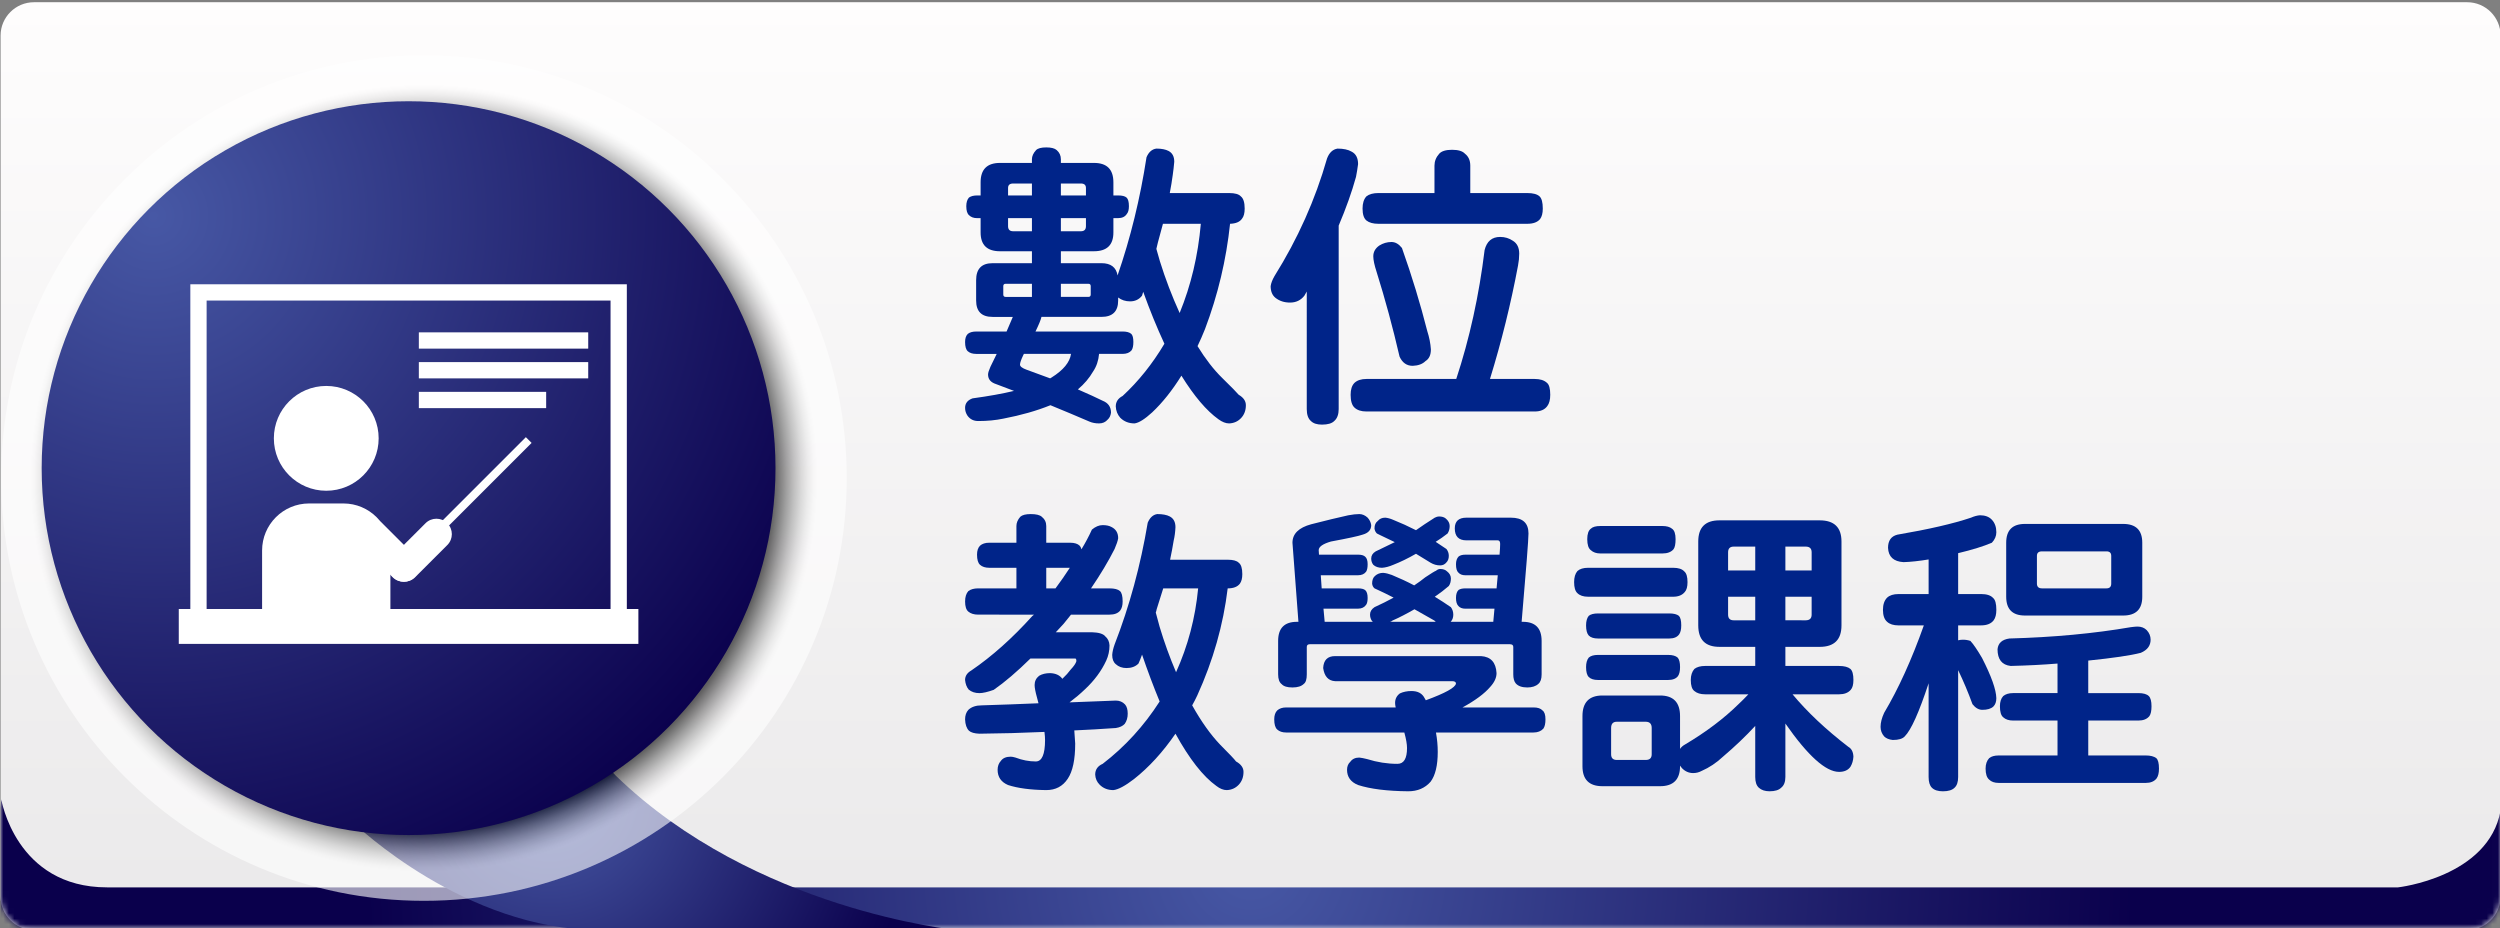
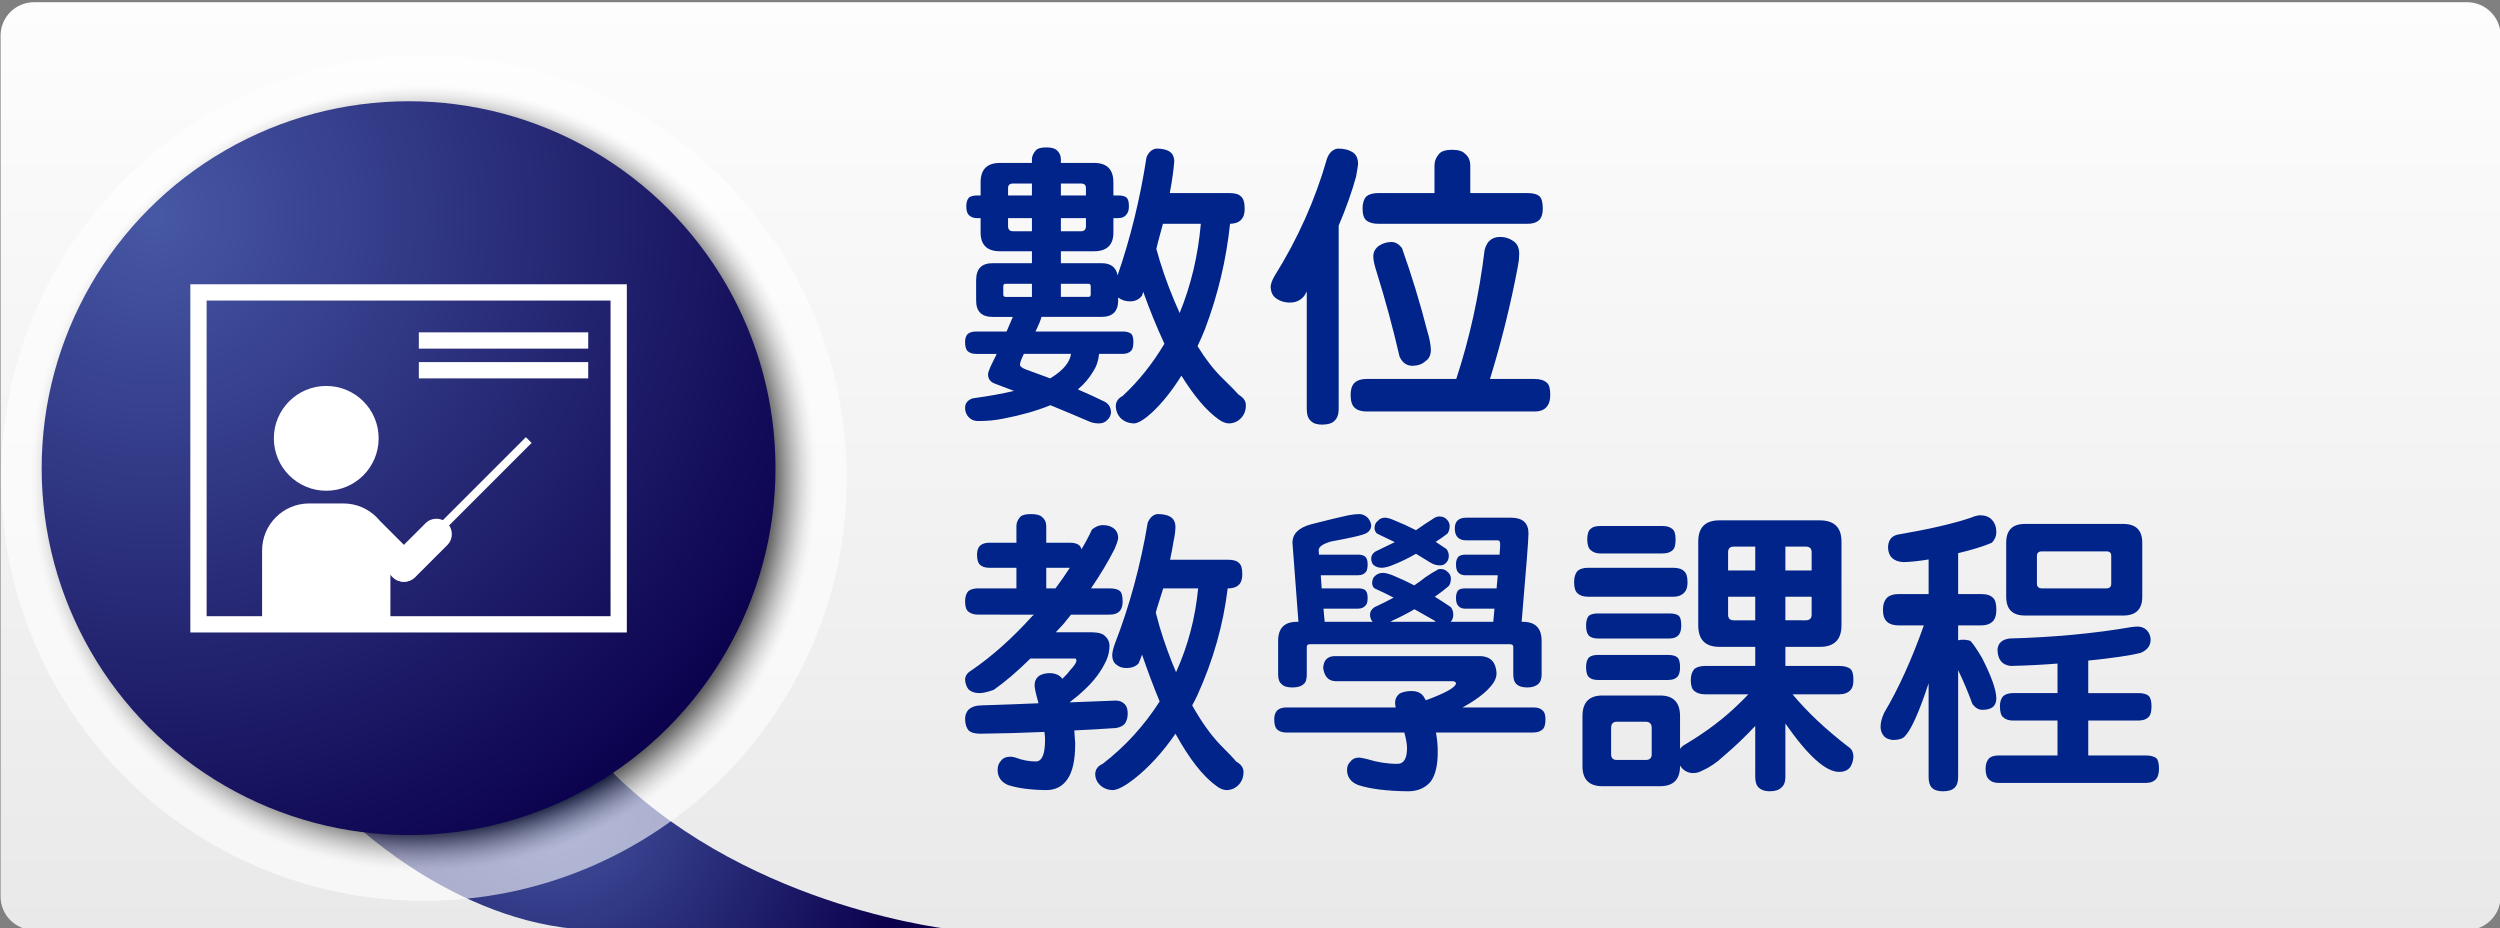
<svg xmlns="http://www.w3.org/2000/svg" version="1.1" id="圖層_1" x="0px" y="0px" width="450px" height="167.1px" viewBox="0 0 450 167.1" enable-background="new 0 0 450 167.1" xml:space="preserve">
  <rect x="0" y="0" width="450" height="167.1" fill="#808080" stroke="none" />
  <g>
    <g>
      <linearGradient id="SVGID_1_" gradientUnits="userSpaceOnUse" x1="225.105" y1="0.401" x2="225.105" y2="167.402">
        <stop offset="0" style="stop-color:#FEFDFD" />
        <stop offset="1" style="stop-color:#EAE9EA" />
      </linearGradient>
      <path fill="url(#SVGID_1_)" d="M450.105,161.402c0,3.3-2.7,6-6,6h-438c-3.3,0-6-2.7-6-6V6.401c0-3.3,2.7-6,6-6h438    c3.3,0,6,2.7,6,6V161.402z" />
    </g>
    <defs>
      <filter id="Adobe_OpacityMaskFilter" filterUnits="userSpaceOnUse" x="0.105" y="143.846" width="449.995" height="23.556">
        <feColorMatrix type="matrix" values="1 0 0 0 0  0 1 0 0 0  0 0 1 0 0  0 0 0 1 0" />
      </filter>
    </defs>
    <mask maskUnits="userSpaceOnUse" x="0.105" y="143.846" width="449.995" height="23.556" id="SVGID_2_">
      <g filter="url(#Adobe_OpacityMaskFilter)">
        <g>
-           <path fill="#FFFFFF" d="M444.1,0.401c3.3,0,6,2.7,6,6v155.001c0,3.3-2.7,6-6,6H6.105c-3.3,0-6-2.7-6-6V6.401c0-3.3,2.7-6,6-6      H444.1z" />
-         </g>
+           </g>
      </g>
    </mask>
    <radialGradient id="SVGID_3_" cx="225.102" cy="155.624" r="159.315" gradientUnits="userSpaceOnUse">
      <stop offset="0" style="stop-color:#4758A5" />
      <stop offset="1" style="stop-color:#0A004C" />
    </radialGradient>
-     <path mask="url(#SVGID_2_)" fill="url(#SVGID_3_)" d="M450.1,145.925v21.477H0.105v-21.974l0.119-1.582   c0,0,2.576,15.88,19.045,15.88c16.492,0,59.826,0,59.826,0h62.494h290.055C431.645,159.726,447.934,157.909,450.1,145.925z" />
    <radialGradient id="SVGID_4_" cx="98.98" cy="142.823" r="65.653" gradientUnits="userSpaceOnUse">
      <stop offset="0" style="stop-color:#4758A5" />
      <stop offset="1" style="stop-color:#0A004C" />
    </radialGradient>
    <path fill="url(#SVGID_4_)" d="M63.915,148.358c0,0,19.776,19.044,43.948,19.044c24.171,0,64.273,0,64.273,0   s-36.258-3.479-61.344-27.833C110.792,139.569,97.791,123.271,63.915,148.358z" />
    <g>
      <g>
        <radialGradient id="SVGID_5_" cx="375.768" cy="2160.532" r="76.104" gradientTransform="matrix(0 -1 1 0 -2084.226 461.814)" gradientUnits="userSpaceOnUse">
          <stop offset="0.827" style="stop-color:#000000" />
          <stop offset="0.839" style="stop-color:#2A2A2A" />
          <stop offset="0.858" style="stop-color:#6A6A6A" />
          <stop offset="0.876" style="stop-color:#9F9F9F" />
          <stop offset="0.893" style="stop-color:#C9C9C9" />
          <stop offset="0.908" style="stop-color:#E6E6E6" />
          <stop offset="0.922" style="stop-color:#F9F9F9" />
          <stop offset="0.931" style="stop-color:#FFFFFF" />
        </radialGradient>
        <path opacity="0.6" fill="url(#SVGID_5_)" d="M76.307,9.946c42.029,0,76.106,34.064,76.106,76.104     c0,42.033-34.077,76.099-76.106,76.099c-42.033,0-76.107-34.065-76.107-76.099C0.2,44.01,34.274,9.946,76.307,9.946z" />
      </g>
      <path fill="none" d="M139.642,84.319c0,36.506-29.592,66.094-66.096,66.094c-36.502,0-66.098-29.588-66.098-66.094    c0-36.502,29.596-66.096,66.098-66.096C110.05,18.223,139.642,47.817,139.642,84.319z" />
    </g>
    <g>
      <radialGradient id="SVGID_6_" cx="27.643" cy="38.855" r="133.214" gradientUnits="userSpaceOnUse">
        <stop offset="0" style="stop-color:#4758A5" />
        <stop offset="1" style="stop-color:#0A004C" />
      </radialGradient>
      <circle fill="url(#SVGID_6_)" cx="73.544" cy="84.268" r="66.043" />
      <g>
        <g>
          <g>
-             <rect x="32.179" y="109.62" fill="#FFFFFF" width="82.73" height="6.28" />
-           </g>
+             </g>
          <g>
            <g>
              <path fill="#FFFFFF" d="M112.83,113.846H34.261V51.17h78.568V113.846z M37.191,110.916H109.9V54.1H37.191V110.916z" />
            </g>
            <g>
              <g>
                <path fill="#FFFFFF" d="M68.158,78.897c0,5.214-4.223,9.437-9.434,9.437c-5.207,0-9.43-4.223-9.43-9.437         c0-5.204,4.223-9.427,9.43-9.427C63.935,69.47,68.158,73.693,68.158,78.897z" />
              </g>
              <g>
                <path fill="#FFFFFF" d="M47.177,112.17V99.088c0-4.675,3.791-8.466,8.463-8.466h6.172c4.675,0,8.46,3.791,8.46,8.466v13.082" />
              </g>
              <g>
                <path fill="#FFFFFF" d="M74.61,103.906c-1.087,1.084-2.845,1.084-3.929,0l-5.797-5.797c-1.084-1.081-1.084-2.844,0-3.926l0,0         c1.085-1.084,2.842-1.084,3.926,0l5.8,5.797C75.694,101.063,75.694,102.825,74.61,103.906L74.61,103.906z" />
              </g>
              <g>
                <path fill="#FFFFFF" d="M70.791,103.906c-1.085-1.081-1.085-2.844,0-3.926l5.802-5.797c1.082-1.084,2.839-1.084,3.923,0l0,0         c1.088,1.082,1.088,2.845,0,3.926l-5.797,5.797C73.634,104.99,71.877,104.99,70.791,103.906L70.791,103.906z" />
              </g>
            </g>
            <g>
              <rect x="86.417" y="75.902" transform="matrix(0.707 0.707 -0.707 0.707 87.219 -36.069)" fill="#FFFFFF" width="1.464" height="22.694" />
            </g>
          </g>
        </g>
        <g>
          <g>
            <rect x="75.391" y="59.823" fill="#FFFFFF" width="30.488" height="2.93" />
          </g>
          <g>
            <rect x="75.391" y="65.178" fill="#FFFFFF" width="30.488" height="2.93" />
          </g>
          <g>
-             <rect x="75.391" y="70.533" fill="#FFFFFF" width="22.918" height="2.931" />
-           </g>
+             </g>
        </g>
      </g>
    </g>
    <g>
      <path fill="#002489" d="M180.001,29.326h5.746v-0.645c0-0.572,0.25-1.128,0.752-1.665c0.322-0.322,0.932-0.483,1.826-0.483    s1.521,0.161,1.881,0.483c0.5,0.43,0.752,0.985,0.752,1.665v0.645h5.961c2.328,0,3.492,1.164,3.492,3.491v2.363h0.859    c0.715,0,1.217,0.126,1.504,0.376c0.285,0.251,0.43,0.771,0.43,1.558c0,0.645-0.127,1.11-0.377,1.396    c-0.322,0.502-0.842,0.752-1.557,0.752h-0.859v2.578c0,2.256-1.164,3.384-3.492,3.384h-5.961v2.148h7.305    c1.682,0,2.648,0.734,2.9,2.202c2.326-6.731,4.063-13.821,5.209-21.27c0.395-0.931,0.984-1.45,1.773-1.558    c0.93,0,1.664,0.144,2.201,0.43c0.68,0.358,1.021,1.003,1.021,1.934c-0.072,0.824-0.162,1.611-0.27,2.363    c-0.143,1.074-0.322,2.167-0.537,3.276h10.689c1.037,0,1.736,0.197,2.094,0.591c0.465,0.358,0.699,1.093,0.699,2.202    c0,0.824-0.162,1.433-0.484,1.826c-0.395,0.573-1.109,0.878-2.148,0.913c-0.68,6.481-2.184,12.802-4.512,18.96    c-0.43,1.074-0.877,2.095-1.342,3.062c1.432,2.328,2.918,4.243,4.457,5.747c1.646,1.611,2.633,2.613,2.955,3.008    c0.859,0.501,1.289,1.128,1.289,1.88c0,0.931-0.287,1.7-0.859,2.31c-0.574,0.608-1.289,0.931-2.148,0.967    c-0.609,0-1.254-0.251-1.934-0.752c-2.148-1.54-4.369-4.154-6.66-7.842c-1.648,2.649-3.402,4.852-5.264,6.606    c-1.326,1.217-2.383,1.88-3.17,1.987c-1.039,0-1.898-0.341-2.578-1.021c-0.502-0.573-0.77-1.254-0.805-2.041    c0-0.824,0.41-1.45,1.234-1.88c2.865-2.65,5.371-5.782,7.52-9.399c-1.361-2.936-2.631-6.051-3.813-9.346    c-0.072,0.287-0.145,0.52-0.215,0.698c-0.537,0.681-1.254,1.021-2.148,1.021c-0.824,0-1.541-0.232-2.148-0.698v-0.054v0.591    c0,1.97-1.004,2.954-3.008,2.954h-10.797c-0.107,0.502-0.465,1.379-1.074,2.632h15.684c0.717,0,1.236,0.144,1.559,0.43    c0.25,0.251,0.375,0.734,0.375,1.45c0,0.681-0.107,1.182-0.322,1.504c-0.357,0.43-0.895,0.645-1.611,0.645h-4.242    c-0.107,1.218-0.467,2.274-1.074,3.169c-0.682,1.182-1.594,2.256-2.74,3.223c1.969,0.859,3.455,1.539,4.459,2.041    c1.002,0.394,1.504,1.109,1.504,2.148c-0.072,0.537-0.27,0.948-0.592,1.235c-0.395,0.465-0.912,0.698-1.557,0.698    s-1.219-0.107-1.719-0.322c-2.328-1.003-4.674-1.987-7.037-2.954c-2.471,1.002-5.299,1.808-8.486,2.417    c-1.361,0.286-2.865,0.43-4.512,0.43c-0.824,0-1.469-0.322-1.934-0.967c-0.287-0.43-0.43-0.896-0.43-1.396    c0-0.824,0.447-1.396,1.344-1.719c2.9-0.395,5.389-0.842,7.465-1.343c-1.182-0.466-2.363-0.913-3.545-1.343    c-0.752-0.322-1.127-0.859-1.127-1.611c0-0.286,0.143-0.752,0.43-1.396c0.357-0.752,0.732-1.521,1.127-2.31h-3.705    c-0.645,0-1.146-0.161-1.504-0.483c-0.322-0.286-0.484-0.841-0.484-1.665c0-0.645,0.162-1.128,0.484-1.45    c0.357-0.286,0.859-0.43,1.504-0.43h5.479c0.393-0.895,0.77-1.772,1.127-2.632h-3.652c-1.969,0-2.953-0.984-2.953-2.954v-3.652    c0-2.041,0.984-3.062,2.953-3.062h7.09v-2.148h-5.746c-2.328,0-3.492-1.128-3.492-3.384v-2.578h-0.645    c-0.609,0-1.092-0.179-1.449-0.537c-0.322-0.286-0.484-0.823-0.484-1.611c0-0.68,0.162-1.199,0.484-1.558    c0.357-0.25,0.84-0.376,1.449-0.376h0.645v-2.363C176.509,30.49,177.673,29.326,180.001,29.326z M185.748,53.443v-2.363h-4.727    c-0.287,0-0.43,0.144-0.43,0.43v1.504c0,0.287,0.143,0.43,0.43,0.43H185.748z M181.451,35.181h4.297v-2.148h-3.383    c-0.609,0-0.914,0.269-0.914,0.806V35.181z M185.748,41.626v-2.363h-4.297v1.45c0,0.609,0.305,0.913,0.914,0.913H185.748z     M192.785,63.701h-8.486c-0.037,0.072-0.072,0.144-0.107,0.215c-0.395,0.824-0.592,1.396-0.592,1.719s0.395,0.627,1.182,0.913    c1.539,0.573,2.955,1.093,4.244,1.558c0.107-0.071,0.195-0.125,0.268-0.161C191.406,66.62,192.57,65.205,192.785,63.701z     M190.958,33.032v2.148h4.512v-1.343c0-0.537-0.305-0.806-0.914-0.806H190.958z M194.556,41.626c0.609,0,0.914-0.304,0.914-0.913    v-1.45h-4.512v2.363H194.556z M195.9,53.443c0.285,0,0.43-0.143,0.43-0.43v-1.504c0-0.286-0.145-0.43-0.43-0.43h-4.941v2.363    H195.9z M208.146,44.795c0.143,0.537,0.357,1.289,0.645,2.256c0.967,3.115,2.148,6.213,3.545,9.292    c2.041-4.977,3.311-10.33,3.813-16.06h-6.82c-0.287,1.11-0.592,2.238-0.914,3.384C208.306,44.062,208.216,44.438,208.146,44.795z" />
      <path fill="#002489" d="M240.748,26.748c1.074,0,1.916,0.18,2.525,0.537c0.787,0.395,1.182,1.146,1.182,2.256    c-0.107,0.824-0.234,1.594-0.377,2.31c-0.752,2.722-1.791,5.64-3.115,8.755v33.032c0,0.967-0.268,1.683-0.805,2.148    c-0.43,0.43-1.164,0.645-2.203,0.645c-0.895,0-1.557-0.215-1.986-0.645c-0.502-0.43-0.752-1.146-0.752-2.148V52.476    c-0.18,0.287-0.322,0.537-0.43,0.752c-0.645,0.824-1.504,1.235-2.578,1.235c-1.039,0-1.916-0.286-2.633-0.859    c-0.572-0.465-0.859-1.163-0.859-2.095c0.072-0.537,0.305-1.146,0.699-1.826c4.189-6.695,7.34-13.75,9.453-21.162    C239.262,27.483,239.889,26.892,240.748,26.748z M270.021,42.647c0.859,0,1.629,0.233,2.309,0.698    c0.752,0.466,1.129,1.235,1.129,2.31c0,0.681-0.072,1.396-0.215,2.148c-1.289,6.875-2.973,13.679-5.049,20.41h8.057    c0.967,0,1.699,0.232,2.201,0.698c0.395,0.322,0.592,1.038,0.592,2.148c0,0.895-0.18,1.575-0.537,2.041    c-0.467,0.645-1.219,0.967-2.256,0.967h-30.293c-0.932,0-1.648-0.233-2.148-0.698c-0.467-0.43-0.699-1.2-0.699-2.31    c0-0.967,0.232-1.684,0.699-2.148c0.5-0.466,1.217-0.698,2.148-0.698h16.166c2.398-7.269,4.1-15.003,5.104-23.203    C267.621,43.435,268.553,42.647,270.021,42.647z M261.373,26.963c1.109,0,1.881,0.233,2.311,0.698    c0.645,0.502,0.967,1.218,0.967,2.148v4.941h10.258c1.039,0,1.773,0.197,2.203,0.591c0.393,0.358,0.59,1.093,0.59,2.202    c0,0.824-0.16,1.45-0.482,1.88c-0.467,0.573-1.236,0.859-2.311,0.859h-26.801c-0.932,0-1.648-0.196-2.148-0.591    c-0.467-0.394-0.699-1.109-0.699-2.148c0-0.967,0.232-1.7,0.699-2.202c0.5-0.394,1.217-0.591,2.148-0.591h10.098V29.81    c0-0.787,0.285-1.504,0.859-2.148C259.494,27.197,260.264,26.963,261.373,26.963z M250.471,43.56c0.68,0,1.307,0.358,1.879,1.074    c1.791,5.049,3.313,10.044,4.566,14.985c0.357,1.11,0.572,2.202,0.645,3.276c0,1.003-0.322,1.701-0.967,2.095    c-0.537,0.537-1.309,0.824-2.311,0.859c-1.074,0-1.861-0.555-2.363-1.665c-1.217-5.264-2.596-10.348-4.135-15.254    c-0.395-1.217-0.592-2.148-0.592-2.793c0-0.787,0.357-1.432,1.074-1.934C248.947,43.775,249.682,43.56,250.471,43.56z" />
      <path fill="#002489" d="M178.068,97.69h4.887v-3.008c0-0.572,0.232-1.128,0.699-1.665c0.357-0.322,0.984-0.483,1.879-0.483    c0.967,0,1.629,0.161,1.988,0.483c0.537,0.43,0.805,0.985,0.805,1.665v3.008h4.297c0.787,0,1.361,0.18,1.719,0.537    c0.143,0.144,0.25,0.358,0.322,0.645c0.717-1.182,1.344-2.363,1.881-3.545c0.645-0.537,1.289-0.806,1.934-0.806    s1.162,0.107,1.557,0.322c0.824,0.395,1.236,1.074,1.236,2.041c-0.072,0.466-0.287,1.11-0.645,1.934    c-1.146,2.256-2.561,4.619-4.244,7.09h3.33c0.895,0,1.521,0.161,1.881,0.483c0.322,0.287,0.482,0.913,0.482,1.88    c0,0.681-0.143,1.218-0.43,1.611c-0.395,0.502-1.039,0.752-1.934,0.752h-6.928c-0.43,0.537-0.879,1.093-1.344,1.665    c-0.465,0.502-0.932,1.003-1.396,1.504h6.5c1.252,0.036,2.059,0.287,2.416,0.752c0.465,0.395,0.717,0.932,0.752,1.611    c0,0.967-0.197,1.88-0.59,2.739c-0.859,1.862-2.131,3.581-3.814,5.156c-0.859,0.824-1.791,1.611-2.793,2.363    c2.793-0.107,5.568-0.215,8.326-0.322c0.68,0,1.234,0.233,1.664,0.698c0.322,0.358,0.484,0.913,0.484,1.665    c0,0.717-0.18,1.325-0.537,1.826c-0.359,0.395-0.896,0.645-1.611,0.752c-2.543,0.18-5.031,0.322-7.467,0.43    c0.072,0.824,0.125,1.611,0.162,2.363c0,2.9-0.449,5.013-1.344,6.338c-0.895,1.36-2.184,2.041-3.867,2.041    c-2.828-0.036-5.121-0.341-6.875-0.913c-1.254-0.537-1.879-1.45-1.879-2.739c0-0.645,0.195-1.182,0.59-1.611    c0.357-0.502,0.949-0.752,1.773-0.752c0.215,0,0.5,0.054,0.859,0.161c1.217,0.465,2.434,0.698,3.652,0.698    c1.109,0,1.664-1.289,1.664-3.867c0-0.394-0.035-0.877-0.107-1.45c-4.01,0.18-7.914,0.287-11.709,0.322    c-0.895-0.035-1.521-0.215-1.879-0.537c-0.43-0.43-0.664-1.109-0.699-2.041c0-0.716,0.197-1.289,0.592-1.719    c0.572-0.537,1.377-0.806,2.416-0.806c3.473-0.107,6.875-0.232,10.205-0.376c-0.072-0.322-0.16-0.662-0.268-1.021    c-0.287-1.038-0.43-1.79-0.43-2.256c0-0.68,0.268-1.235,0.805-1.665c0.537-0.322,1.199-0.483,1.988-0.483    c1.002,0.036,1.736,0.376,2.201,1.021c0.609-0.572,1.109-1.128,1.504-1.665c0.572-0.608,0.914-1.109,1.021-1.504    c0-0.322-0.072-0.483-0.215-0.483h-7.574c-0.18,0-0.34,0-0.482,0c-2.4,2.363-4.602,4.243-6.607,5.64    c-1.109,0.395-1.969,0.591-2.578,0.591c-0.787,0-1.432-0.215-1.934-0.645c-0.357-0.43-0.572-1.002-0.645-1.719    c0-0.716,0.377-1.289,1.129-1.719c3.723-2.542,7.375-5.801,10.957-9.775c0.107-0.107,0.215-0.196,0.322-0.269H176.08    c-0.752,0-1.342-0.179-1.771-0.537c-0.395-0.322-0.592-0.931-0.592-1.826c0-0.823,0.197-1.45,0.592-1.88    c0.43-0.322,1.02-0.483,1.771-0.483h6.875v-3.706h-4.887c-0.717,0-1.271-0.179-1.666-0.537c-0.357-0.322-0.537-0.931-0.537-1.826    c0-0.716,0.18-1.253,0.537-1.611C176.796,97.869,177.351,97.69,178.068,97.69z M189.992,105.907    c0.93-1.253,1.789-2.488,2.578-3.706h-4.244v3.706H189.992z M208.306,92.533c0.967,0,1.719,0.144,2.256,0.43    c0.68,0.358,1.021,1.003,1.021,1.934c-0.037,0.859-0.145,1.665-0.322,2.417c-0.18,1.11-0.395,2.256-0.645,3.438h10.42    c0.93,0,1.574,0.18,1.934,0.537c0.43,0.322,0.645,1.003,0.645,2.041c0,0.752-0.145,1.325-0.43,1.719    c-0.43,0.573-1.164,0.859-2.203,0.859c-0.787,6.553-2.613,12.98-5.479,19.282c-0.287,0.609-0.59,1.2-0.912,1.772    c1.646,2.937,3.33,5.3,5.049,7.09c1.611,1.611,2.559,2.613,2.846,3.008c0.895,0.501,1.344,1.128,1.344,1.88    c0,0.931-0.287,1.7-0.859,2.31c-0.574,0.608-1.289,0.931-2.148,0.967c-0.609,0-1.236-0.251-1.881-0.752    c-2.398-1.719-4.852-4.853-7.357-9.399c-2.293,3.33-4.781,6.051-7.467,8.164c-1.576,1.217-2.811,1.88-3.705,1.987    c-1.004,0-1.826-0.322-2.471-0.967c-0.502-0.502-0.771-1.11-0.807-1.826c0-0.896,0.447-1.54,1.344-1.934    c4.01-3.08,7.43-6.821,10.258-11.226c-1.109-2.686-2.166-5.496-3.168-8.433c-0.215,0.609-0.43,1.146-0.645,1.611    c-0.537,0.537-1.254,0.806-2.148,0.806c-0.789,0-1.434-0.232-1.934-0.698c-0.43-0.357-0.645-0.913-0.645-1.665    c0.035-0.537,0.178-1.163,0.43-1.88c2.686-6.91,4.672-14.215,5.961-21.914C206.982,93.16,207.554,92.641,208.306,92.533z     M208.039,110.258c0.178,0.609,0.41,1.469,0.697,2.578c0.824,2.758,1.809,5.479,2.955,8.164c2.148-4.762,3.473-9.793,3.975-15.093    h-6.285c-0.395,1.218-0.787,2.471-1.182,3.76C208.164,109.882,208.109,110.079,208.039,110.258z" />
      <path fill="#002489" d="M240.318,118.1h26.266c1.754,0.107,2.686,1.128,2.793,3.062c0,0.824-0.377,1.647-1.129,2.471    c-1.039,1.218-2.703,2.453-4.994,3.706h12.783c0.752,0,1.289,0.18,1.611,0.537c0.357,0.251,0.537,0.788,0.537,1.611    c0,0.752-0.127,1.308-0.377,1.665c-0.43,0.466-1.02,0.698-1.771,0.698h-17.564c0.215,1.182,0.322,2.345,0.322,3.491    c0,2.435-0.43,4.225-1.289,5.371c-1.002,1.146-2.346,1.719-4.027,1.719c-3.797-0.036-6.805-0.412-9.023-1.128    c-1.326-0.537-1.988-1.45-1.988-2.739c0-0.609,0.197-1.093,0.592-1.45c0.357-0.502,0.895-0.752,1.611-0.752    c0.357,0.035,0.822,0.125,1.396,0.269c1.826,0.572,3.652,0.859,5.479,0.859c1.145,0,1.719-0.949,1.719-2.847    c0-0.68-0.162-1.611-0.484-2.793h-21.27c-0.68,0-1.217-0.179-1.611-0.537c-0.357-0.322-0.537-0.931-0.537-1.826    c0-0.716,0.18-1.253,0.537-1.611c0.395-0.357,0.932-0.537,1.611-0.537h19.713c-0.072-0.322-0.107-0.591-0.107-0.806    c0-0.716,0.285-1.289,0.859-1.719c0.607-0.286,1.307-0.43,2.094-0.43c1.146,0,1.934,0.43,2.363,1.289    c0.072,0.144,0.143,0.269,0.215,0.376c3.51-1.289,5.318-2.291,5.426-3.008c0-0.286-0.234-0.43-0.699-0.43h-21.055    c-1.217-0.071-1.934-0.859-2.148-2.363C238.242,118.817,238.957,118.1,240.318,118.1z M244.67,92.533    c0.537,0,1.037,0.215,1.504,0.645c0.357,0.395,0.572,0.842,0.645,1.343c0,0.859-0.52,1.433-1.559,1.719    c-0.717,0.251-2.613,0.663-5.693,1.235c-1.469,0.43-2.201,0.949-2.201,1.558l0.053,0.806h7.037c0.607,0,1.037,0.126,1.289,0.376    c0.285,0.251,0.43,0.698,0.43,1.343c0,0.609-0.09,1.057-0.27,1.343c-0.322,0.43-0.805,0.645-1.449,0.645h-6.715l0.162,2.363h6.553    c0.607,0,1.037,0.107,1.289,0.322c0.285,0.251,0.43,0.717,0.43,1.396c0,0.573-0.09,0.985-0.27,1.235    c-0.322,0.466-0.805,0.698-1.449,0.698h-6.23l0.215,2.363h8.701c-0.072-0.035-0.127-0.071-0.162-0.107    c-0.25-0.357-0.375-0.752-0.375-1.182c0-0.537,0.268-0.984,0.805-1.343c1.254-0.572,2.398-1.146,3.438-1.719    c-0.967-0.501-1.879-0.948-2.738-1.343c-0.287-0.143-0.52-0.25-0.699-0.322c-0.25-0.215-0.395-0.501-0.43-0.859    c0-0.645,0.18-1.109,0.537-1.396c0.395-0.357,0.877-0.537,1.451-0.537c0.465,0.036,0.984,0.161,1.557,0.376    c1.396,0.573,2.74,1.2,4.029,1.88c0.752-0.501,1.414-0.984,1.986-1.45c1.074-0.716,1.719-1.109,1.934-1.182    c0.25-0.215,0.502-0.322,0.752-0.322c0.537,0,0.949,0.144,1.236,0.43c0.465,0.358,0.697,0.788,0.697,1.289    c0,0.537-0.125,0.985-0.375,1.343c-0.789,0.681-1.631,1.325-2.525,1.934c1.002,0.609,1.969,1.235,2.9,1.88    c0.287,0.395,0.43,0.842,0.43,1.343c0,0.466-0.125,0.859-0.375,1.182c-0.037,0.036-0.072,0.072-0.107,0.107h7.68    c0.072-0.859,0.143-1.646,0.215-2.363h-5.264c-0.537,0-0.949-0.161-1.234-0.483c-0.287-0.286-0.43-0.77-0.43-1.45    c0-0.68,0.16-1.163,0.482-1.45c0.287-0.179,0.68-0.269,1.182-0.269h5.641c0.07-0.895,0.143-1.683,0.215-2.363h-5.855    c-0.537,0-0.949-0.161-1.234-0.483c-0.287-0.25-0.43-0.752-0.43-1.504c0-0.608,0.16-1.074,0.482-1.396    c0.287-0.215,0.68-0.322,1.182-0.322h6.178c0.07-0.895,0.107-1.539,0.107-1.934c0-0.43-0.145-0.645-0.43-0.645h-5.641    c-1.396,0-2.094-0.716-2.094-2.148c0-1.289,0.697-1.934,2.094-1.934h8.004c2.111,0,3.168,0.949,3.168,2.847    c0,1.039-0.412,6.338-1.234,15.898h0.215c2.256,0,3.383,1.146,3.383,3.438v6.016c0,0.824-0.197,1.396-0.59,1.719    c-0.467,0.43-1.129,0.645-1.988,0.645c-0.967,0-1.664-0.25-2.094-0.752c-0.287-0.357-0.43-0.895-0.43-1.611v-4.941    c0-0.322-0.215-0.483-0.645-0.483h-35.934c-0.395,0-0.59,0.161-0.59,0.483v4.941c0,0.896-0.18,1.469-0.537,1.719    c-0.43,0.43-1.111,0.645-2.041,0.645c-0.932,0-1.576-0.196-1.934-0.591c-0.43-0.322-0.645-0.913-0.645-1.772v-6.016    c0-2.291,1.127-3.438,3.383-3.438h0.27l-1.074-14.233c0-1.611,1.127-2.721,3.383-3.33c2.65-0.68,4.869-1.217,6.66-1.611    C243.469,92.606,244.133,92.533,244.67,92.533z M259.01,92.963c0.537,0,0.949,0.126,1.236,0.376    c0.465,0.395,0.697,0.842,0.697,1.343c0,0.502-0.125,0.949-0.375,1.343c-0.682,0.537-1.396,1.039-2.148,1.504    c0.645,0.43,1.289,0.859,1.934,1.289c0.285,0.358,0.43,0.771,0.43,1.235c0,0.502-0.145,0.896-0.43,1.182    c-0.287,0.358-0.664,0.537-1.129,0.537c-0.609,0-1.182-0.161-1.719-0.483c-0.932-0.572-1.809-1.109-2.631-1.611    c-1.434,0.824-2.793,1.486-4.082,1.987c-0.752,0.322-1.434,0.502-2.041,0.537c-0.645,0-1.164-0.179-1.559-0.537    c-0.25-0.322-0.375-0.698-0.375-1.128c0-0.537,0.268-0.967,0.805-1.289c1.217-0.572,2.363-1.128,3.438-1.665    c-0.932-0.465-1.791-0.877-2.578-1.235c-0.25-0.143-0.465-0.25-0.645-0.322c-0.25-0.25-0.395-0.555-0.43-0.913    c0-0.608,0.197-1.056,0.592-1.343c0.322-0.394,0.77-0.591,1.342-0.591c0.43,0.036,0.895,0.161,1.396,0.376    c1.432,0.573,2.811,1.2,4.137,1.88c0.572-0.394,1.092-0.752,1.557-1.074c1.039-0.68,1.646-1.074,1.826-1.182    C258.545,93.035,258.795,92.963,259.01,92.963z M250.201,111.923h8.271c-0.107-0.035-0.197-0.107-0.268-0.215    c-1.254-0.716-2.453-1.396-3.6-2.041c-1.432,0.824-2.758,1.504-3.975,2.041C250.523,111.816,250.381,111.888,250.201,111.923z" />
      <path fill="#002489" d="M285.865,102.201h15.309c0.93,0,1.592,0.215,1.986,0.645c0.395,0.322,0.592,0.967,0.592,1.934    c0,0.824-0.162,1.415-0.484,1.772c-0.465,0.573-1.164,0.859-2.094,0.859h-15.309c-0.859,0-1.504-0.215-1.934-0.645    c-0.395-0.357-0.59-1.021-0.59-1.987c0-0.859,0.195-1.521,0.59-1.987C284.361,102.399,285.006,102.201,285.865,102.201z     M288.443,125.19h10.367c2.398,0,3.598,1.235,3.598,3.706v5.908c0.215-0.322,0.52-0.591,0.914-0.806    c3.795-2.256,7.018-4.69,9.668-7.305c0.537-0.501,1.109-1.074,1.719-1.719h-7.789c-0.824,0-1.469-0.196-1.934-0.591    c-0.43-0.322-0.645-0.984-0.645-1.987c0-0.823,0.215-1.485,0.645-1.987c0.465-0.357,1.109-0.537,1.934-0.537h9.023v-3.438h-6.445    c-2.543,0-3.813-1.289-3.813-3.867V97.475c0-2.542,1.27-3.813,3.813-3.813h18.047c2.613,0,3.922,1.271,3.922,3.813v15.093    c0,2.578-1.309,3.867-3.922,3.867h-6.176v3.438h9.668c0.93,0,1.611,0.18,2.041,0.537c0.357,0.322,0.537,0.985,0.537,1.987    c0,0.824-0.162,1.415-0.484,1.772c-0.465,0.537-1.164,0.806-2.094,0.806h-8.379c2.648,3.188,5.996,6.338,10.043,9.453    c0.572,0.322,0.877,0.913,0.914,1.772c-0.037,0.68-0.215,1.289-0.537,1.826c-0.43,0.608-1.111,0.913-2.041,0.913    c-2.4,0-5.623-2.9-9.668-8.701v9.614c0,0.895-0.252,1.539-0.752,1.934c-0.43,0.43-1.129,0.645-2.096,0.645    c-0.824,0-1.469-0.215-1.934-0.645c-0.43-0.395-0.645-1.039-0.645-1.934v-9.185c-1.719,1.862-3.652,3.706-5.801,5.532    c-1.182,1.109-2.471,1.969-3.867,2.578c-0.465,0.25-0.967,0.376-1.504,0.376c-0.787,0-1.469-0.305-2.041-0.913    c-0.107-0.144-0.215-0.287-0.322-0.43v0.107c0,2.398-1.199,3.599-3.598,3.599h-10.367c-2.398,0-3.598-1.2-3.598-3.599v-9.023    C284.846,126.425,286.045,125.19,288.443,125.19z M287.639,110.419h12.836c0.787,0,1.361,0.144,1.719,0.43    c0.287,0.287,0.43,0.859,0.43,1.719c0,0.717-0.125,1.254-0.375,1.611c-0.359,0.502-0.949,0.752-1.773,0.752h-12.836    c-0.752,0-1.309-0.179-1.666-0.537c-0.322-0.357-0.482-0.967-0.482-1.826c0-0.752,0.16-1.324,0.482-1.719    C286.33,110.563,286.887,110.419,287.639,110.419z M287.639,117.885h12.621c0.787,0,1.361,0.161,1.719,0.483    c0.287,0.322,0.43,0.896,0.43,1.719c0,0.717-0.125,1.254-0.375,1.611c-0.359,0.466-0.949,0.698-1.773,0.698h-12.621    c-0.752,0-1.309-0.179-1.666-0.537c-0.322-0.322-0.482-0.913-0.482-1.772c0-0.752,0.16-1.324,0.482-1.719    C286.33,118.046,286.887,117.885,287.639,117.885z M288.068,94.682h11.172c0.752,0,1.324,0.161,1.719,0.483    c0.43,0.287,0.645,0.913,0.645,1.88c0,0.896-0.127,1.504-0.377,1.826c-0.43,0.502-1.092,0.752-1.986,0.752h-11.172    c-0.717,0-1.289-0.196-1.719-0.591c-0.43-0.322-0.645-0.984-0.645-1.987c0-0.931,0.215-1.558,0.645-1.88    C286.672,94.843,287.244,94.682,288.068,94.682z M296.232,136.791c0.715,0,1.074-0.341,1.074-1.021v-4.727    c0-0.752-0.359-1.128-1.074-1.128h-5.211c-0.68,0-1.02,0.376-1.02,1.128v4.727c0,0.68,0.34,1.021,1.02,1.021H296.232z     M311.057,102.685h4.887v-4.297h-3.867c-0.68,0-1.02,0.341-1.02,1.021V102.685z M315.943,111.655v-4.243h-4.887v3.223    c0,0.681,0.34,1.021,1.02,1.021H315.943z M321.369,98.388v4.297h4.727v-3.276c0-0.68-0.359-1.021-1.074-1.021H321.369z     M325.021,111.655c0.715,0,1.074-0.34,1.074-1.021v-3.223h-4.727v4.243H325.021z" />
      <path fill="#002489" d="M356.389,92.748c0.93,0,1.646,0.269,2.148,0.806c0.537,0.573,0.805,1.325,0.805,2.256    c0,0.681-0.268,1.308-0.805,1.88c-1.504,0.645-3.527,1.271-6.07,1.88v7.358h4.137c1.002,0,1.719,0.233,2.148,0.698    c0.393,0.322,0.59,1.039,0.59,2.148c0,0.824-0.16,1.45-0.482,1.88c-0.467,0.609-1.219,0.913-2.256,0.913h-4.137v2.686    c0.287-0.071,0.572-0.107,0.859-0.107c0.465,0,0.914,0.072,1.344,0.215c0.537,0.573,1.234,1.594,2.094,3.062    c1.684,3.295,2.543,5.712,2.578,7.251c0,0.645-0.18,1.146-0.537,1.504c-0.43,0.395-1.092,0.591-1.986,0.591    c-0.645,0-1.236-0.34-1.773-1.021c-0.752-2.076-1.611-4.117-2.578-6.123v19.229c0,0.895-0.215,1.539-0.645,1.934    c-0.43,0.43-1.127,0.645-2.094,0.645c-0.896,0-1.559-0.215-1.988-0.645c-0.395-0.395-0.59-1.039-0.59-1.934v-16.865    c-1.719,5.229-3.152,8.415-4.297,9.561c-0.395,0.43-1.111,0.645-2.148,0.645c-0.682-0.071-1.201-0.286-1.559-0.645    c-0.43-0.501-0.645-1.074-0.645-1.719c0-0.752,0.215-1.593,0.645-2.524c2.578-4.332,4.959-9.578,7.145-15.737h-4.566    c-0.895,0-1.576-0.215-2.041-0.645c-0.502-0.43-0.752-1.146-0.752-2.148c0-0.967,0.25-1.7,0.752-2.202    c0.465-0.43,1.146-0.645,2.041-0.645h5.426v-6.23c-1.756,0.287-3.26,0.448-4.512,0.483c-1.791-0.107-2.723-0.967-2.793-2.578    c0-1.289,0.555-2.076,1.664-2.363c5.658-0.967,10.08-1.987,13.268-3.062C355.35,92.928,355.887,92.784,356.389,92.748z     M384.748,112.782c0.68,0,1.234,0.215,1.664,0.645c0.465,0.502,0.699,1.074,0.699,1.719c0,1.074-0.592,1.862-1.773,2.363    c-1.791,0.466-4.941,0.932-9.453,1.396v5.854h9.023c0.895,0,1.521,0.18,1.881,0.537c0.322,0.322,0.482,0.932,0.482,1.826    c0,0.824-0.125,1.415-0.375,1.772c-0.43,0.537-1.094,0.806-1.988,0.806h-9.023v6.284h10.367c0.822,0,1.449,0.161,1.879,0.483    c0.322,0.286,0.484,0.913,0.484,1.88c0,0.787-0.145,1.378-0.43,1.772c-0.43,0.537-1.074,0.806-1.934,0.806h-26.48    c-0.752,0-1.324-0.197-1.719-0.591c-0.43-0.358-0.645-1.021-0.645-1.987c0-0.788,0.215-1.415,0.645-1.88    c0.395-0.322,0.967-0.483,1.719-0.483h10.582v-6.284h-8.004c-0.752,0-1.342-0.196-1.771-0.591    c-0.395-0.322-0.592-0.984-0.592-1.987c0-0.787,0.197-1.396,0.592-1.826c0.43-0.357,1.02-0.537,1.771-0.537h8.004v-5.317    c-2.615,0.215-5.426,0.358-8.434,0.43c-1.576-0.179-2.363-1.182-2.363-3.008c0.107-1.109,0.824-1.754,2.148-1.934    c7.914-0.215,15.201-0.895,21.861-2.041C384.104,112.819,384.496,112.782,384.748,112.782z M364.498,94.306h17.672    c2.291,0,3.438,1.128,3.438,3.384v9.722c0,2.256-1.146,3.384-3.438,3.384h-17.672c-2.256,0-3.383-1.128-3.383-3.384V97.69    C361.115,95.434,362.242,94.306,364.498,94.306z M379.162,105.907c0.572,0,0.859-0.286,0.859-0.859v-4.995    c0-0.537-0.287-0.806-0.859-0.806h-11.602c-0.609,0-0.914,0.269-0.914,0.806v4.995c0,0.573,0.305,0.859,0.914,0.859H379.162z" />
    </g>
  </g>
</svg>